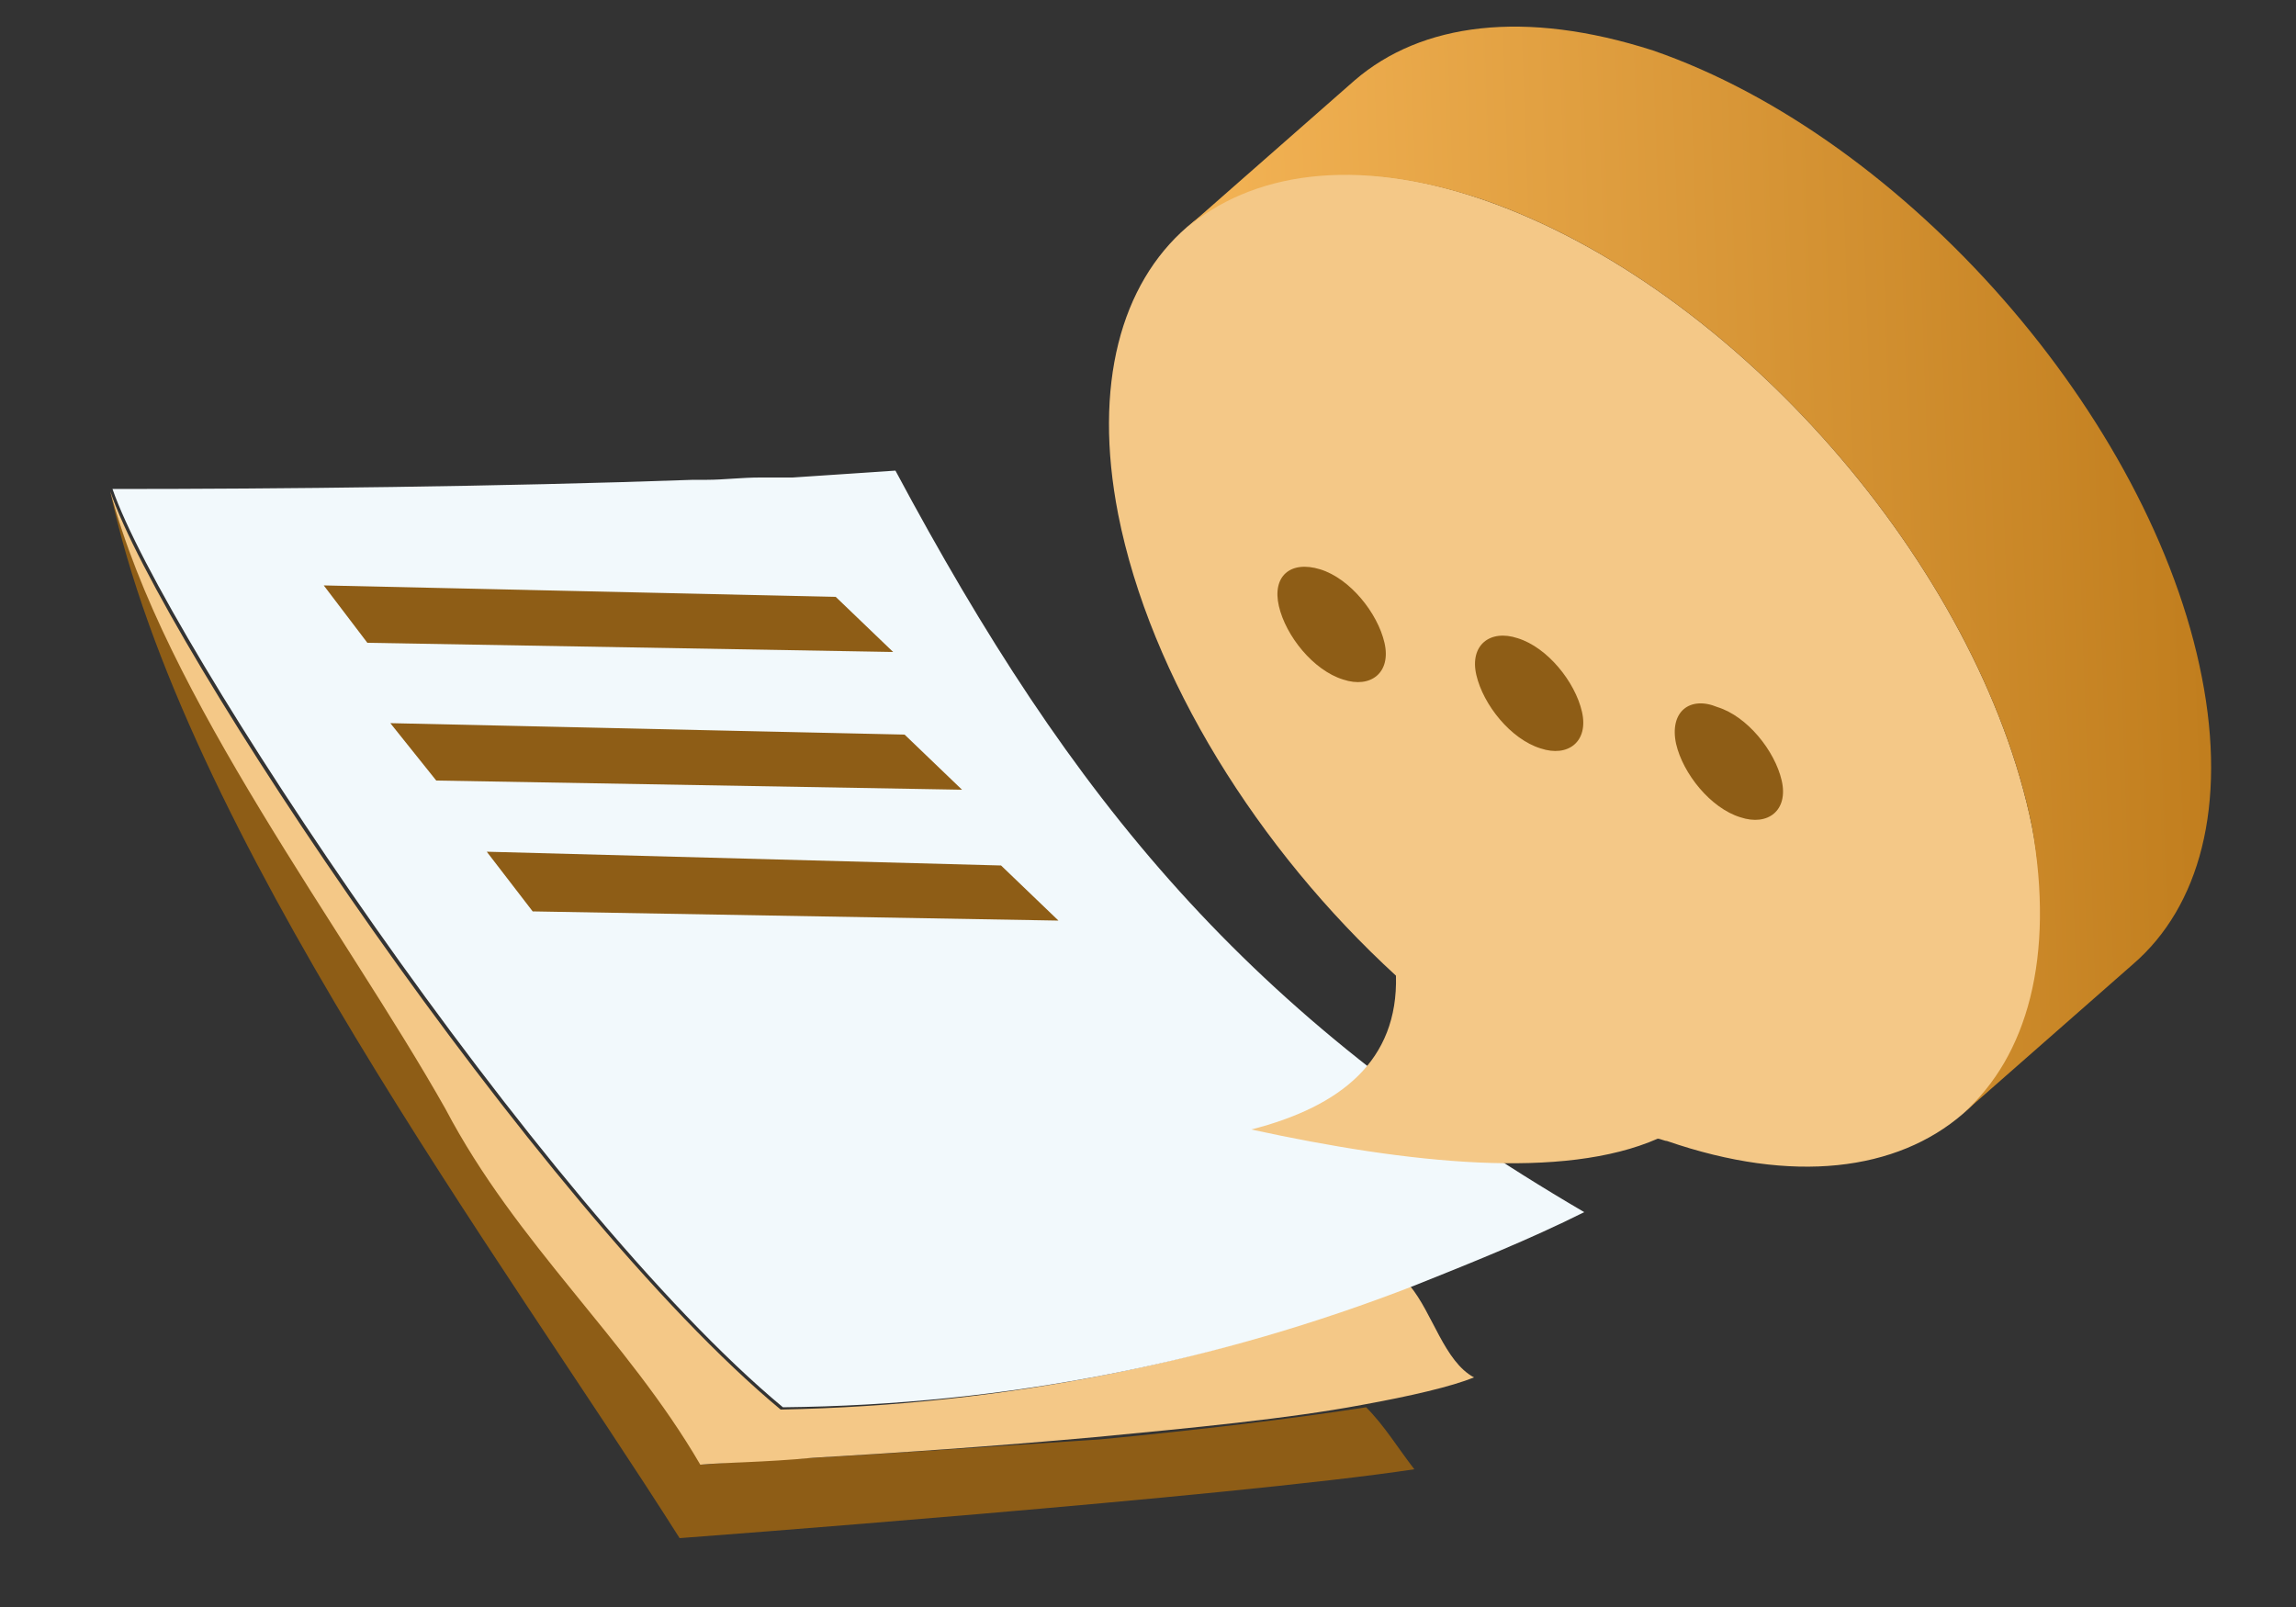
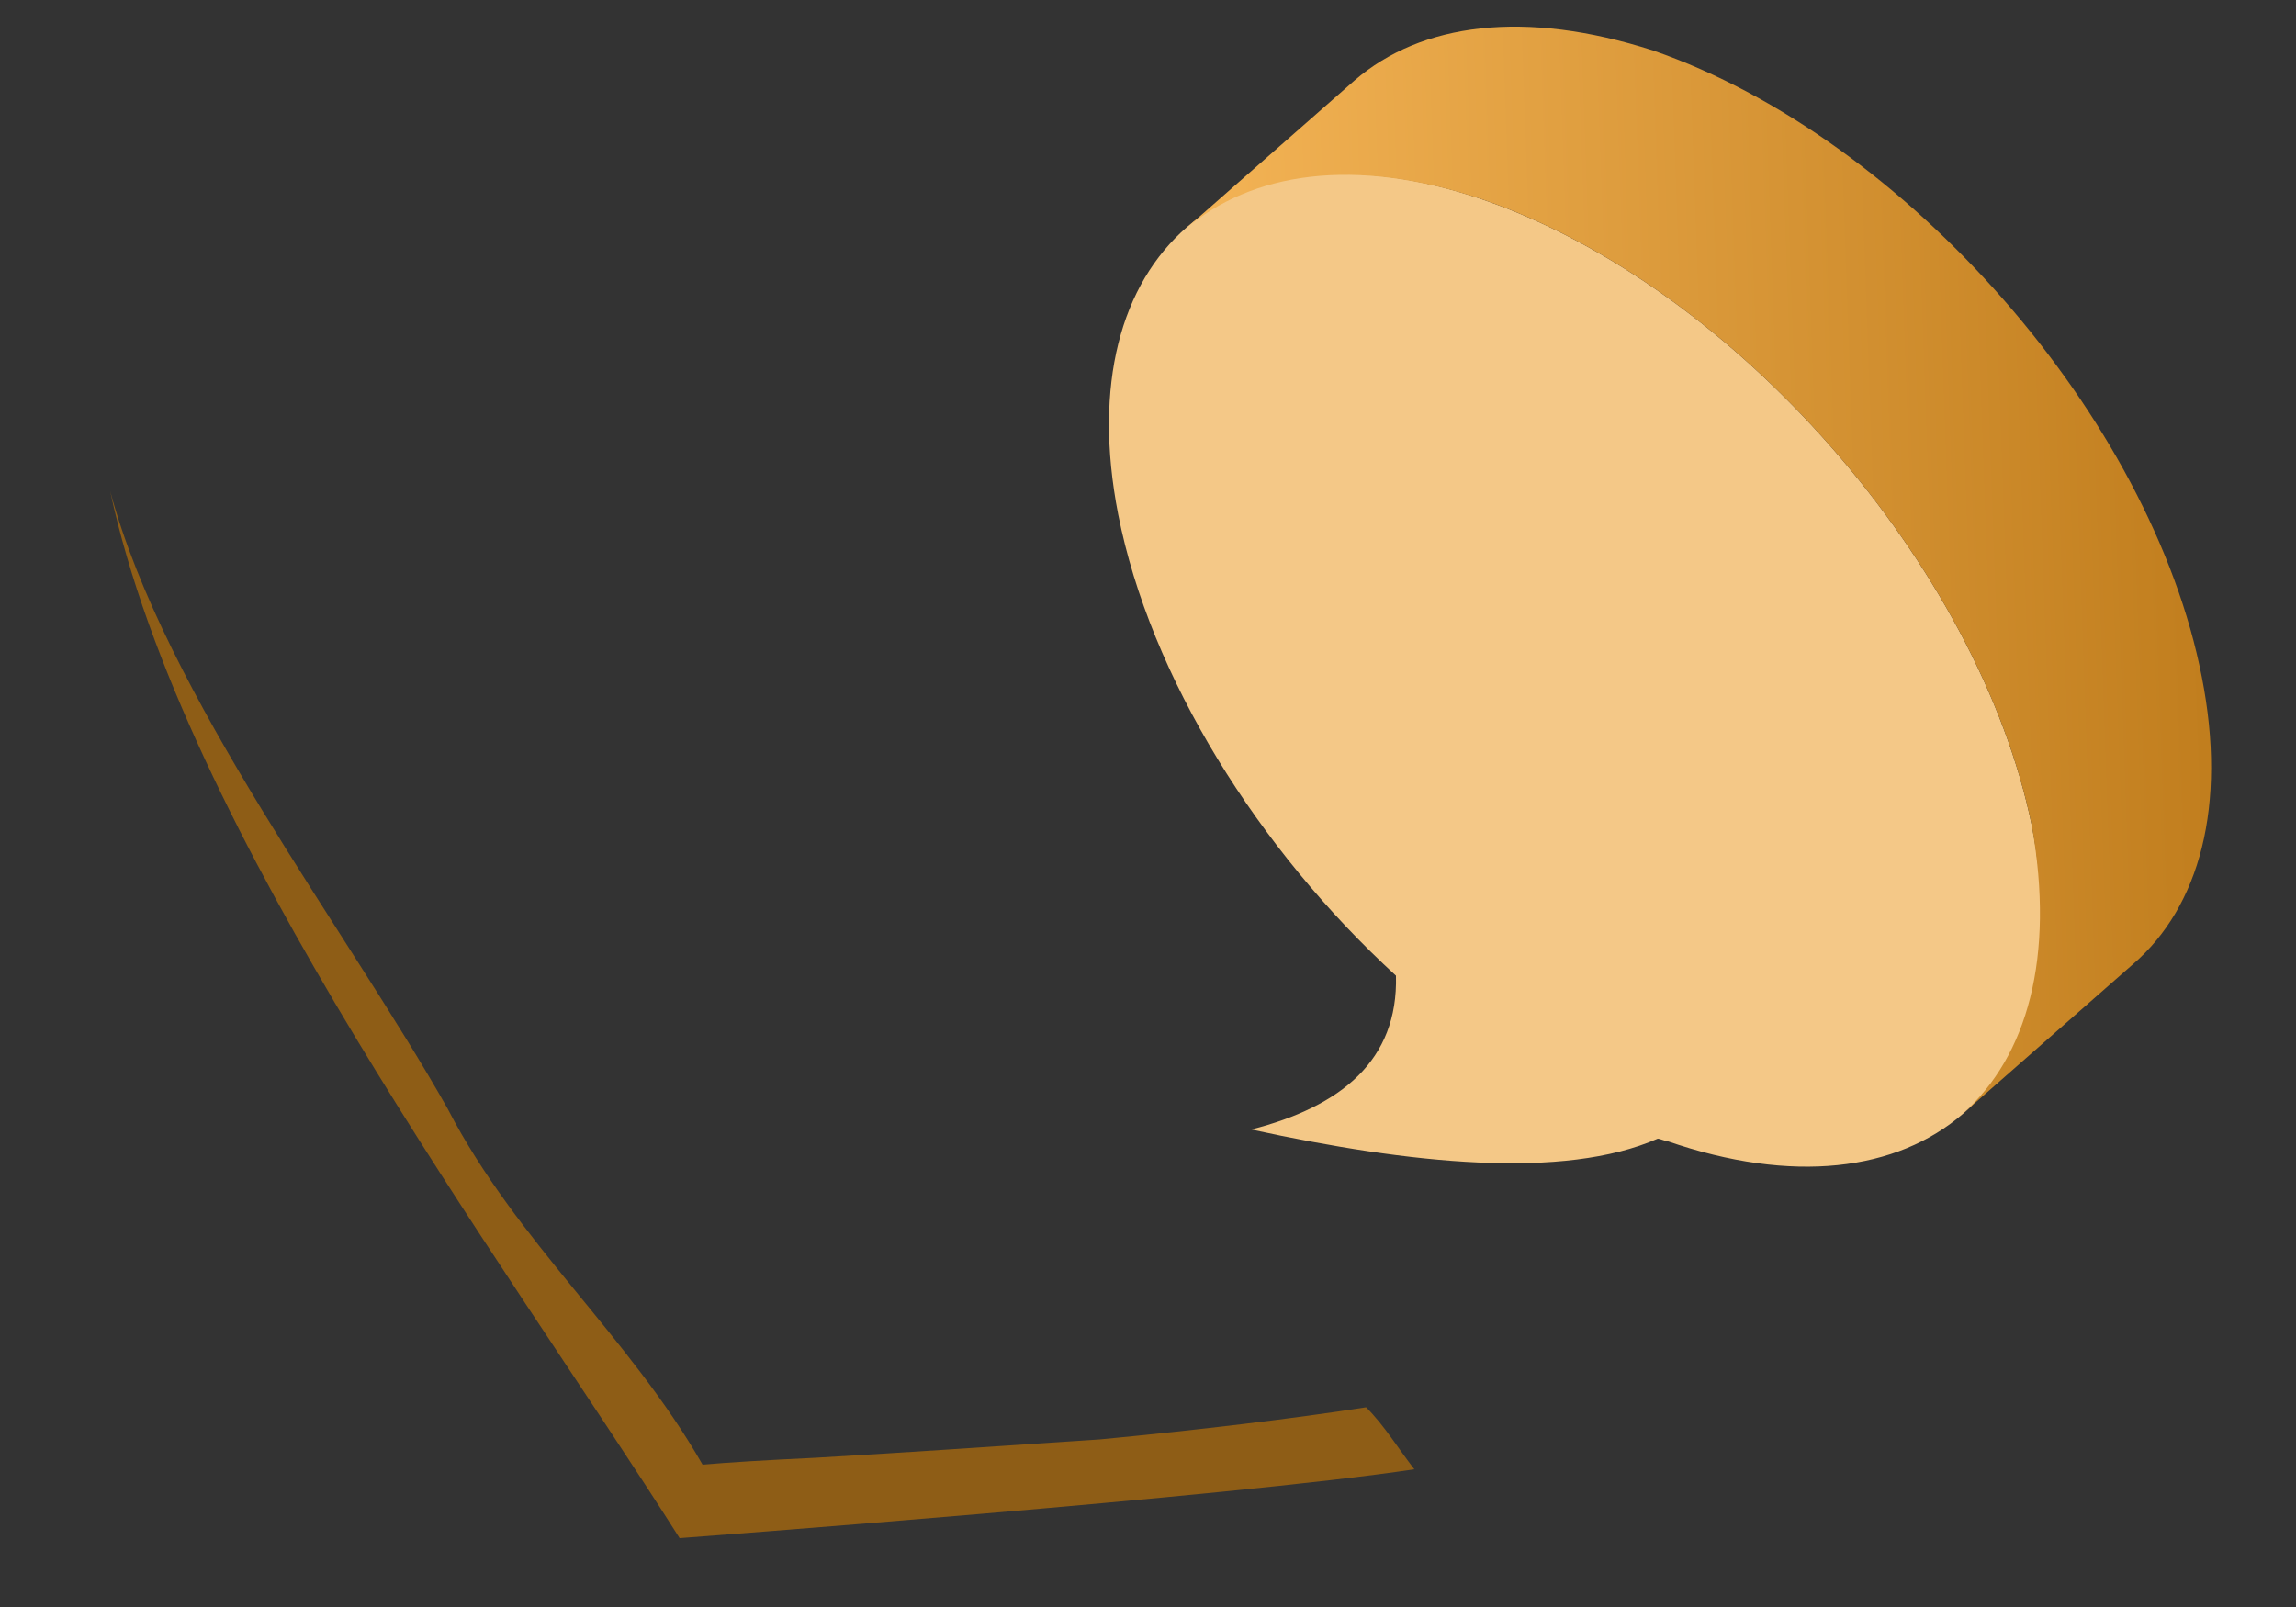
<svg xmlns="http://www.w3.org/2000/svg" viewBox="0 0 100 70">
  <rect x="0" y="0" width="100" height="70" fill="#333333" stroke="none" />
  <path fill="#8E5D16" d="M35.5 63.5c-2.1.1-3.8.2-4.9.3-3.2-5.6-8.1-9.7-11.1-15.5-4.4-7.8-12.3-18-14.7-26.9C8 36.3 21.8 54.7 29.6 67c0 0 24.1-1.8 32-3-.7-.9-1.3-1.9-2.1-2.7-3.2.5-7.4 1-11.6 1.4-4.5.3-8.9.6-12.4.8z" />
-   <path fill="#F4C887" d="M34 61.4c-10.6-8.8-27-33.5-29.2-40 2.4 9 10.2 19.1 14.6 26.9 3.1 5.9 7.9 10 11.1 15.5 1.1-.1 2.8-.1 4.9-.3 3.5-.2 7.9-.5 12.3-.9 4.2-.4 8.4-.8 11.6-1.4 2.2-.4 3.9-.8 4.9-1.2-1.3-.7-1.8-2.8-2.8-4-8.4 3.3-17.5 5.2-27.4 5.4z" />
-   <path fill="#F2F9FC" d="M33.1 20.8c-.8 0-1.6.1-2.3.1h-.6c-8.4.3-18.1.4-25.3.4 2.2 6.4 18.6 31.2 29.2 40 9.8-.1 19-2 27.5-5.3 2.5-1 5-2 7.4-3.2-14.7-8.6-22.3-17.9-30-32.3l-4.5.3h-1.4z" />
-   <path fill="#8E5D16" d="M41.9 34.4L19 34l-2-2.5 22.4.5zM38.9 28.4L16 28l-1.9-2.5 22.3.5zM46.1 40.1l-22.9-.4-2-2.6 22.4.6z" />
  <path fill="#F4C887" d="M64.6 8.7c-11-3.8-18.1 2.4-15.9 13.7 1.4 7.1 6.1 14.6 12.1 20.1.1 3.7-2.4 5.7-6.3 6.7 6.9 1.5 13.6 2.2 17.7.4.1 0 .3.1.4.1 11 3.8 18.1-2.4 15.9-13.7-2.3-11.3-12.9-23.5-23.9-27.3z" />
  <linearGradient id="a" gradientUnits="userSpaceOnUse" x1="51.74" y1="121.73" x2="95.48" y2="121.73" gradientTransform="matrix(.999 -.036 .036 .999 -3.92 -94.1)">
    <stop offset="0" stop-color="#f4b456" />
    <stop offset="1" stop-color="#c17e1e" />
  </linearGradient>
  <path fill="url(#a)" d="M59 3.5C61.9 1 66.4.4 72 2.2c11 3.8 21.7 16 23.9 27.3 1.1 5.6-.1 10-3 12.5l-7.4 6.5c2.8-2.5 4-6.8 3-12.5-2.3-11.3-12.9-23.5-23.9-27.3-5.6-1.9-10.1-1.2-13 1.3L59 3.5z" />
-   <path fill="#8E5D16" d="M57.5 24.8c1.3.4 2.5 1.9 2.8 3.2.3 1.3-.6 2-1.8 1.6-1.3-.4-2.5-1.9-2.8-3.2-.3-1.3.5-2 1.8-1.6zM66.1 27.8c1.3.4 2.5 1.9 2.8 3.2.3 1.3-.6 2-1.8 1.6-1.3-.4-2.5-1.9-2.8-3.2-.3-1.3.6-2 1.8-1.6zM74.8 30.8c1.3.4 2.5 1.9 2.8 3.2.3 1.3-.6 2-1.8 1.6-1.3-.4-2.5-1.9-2.8-3.2-.3-1.4.6-2.1 1.8-1.6z" />
</svg>